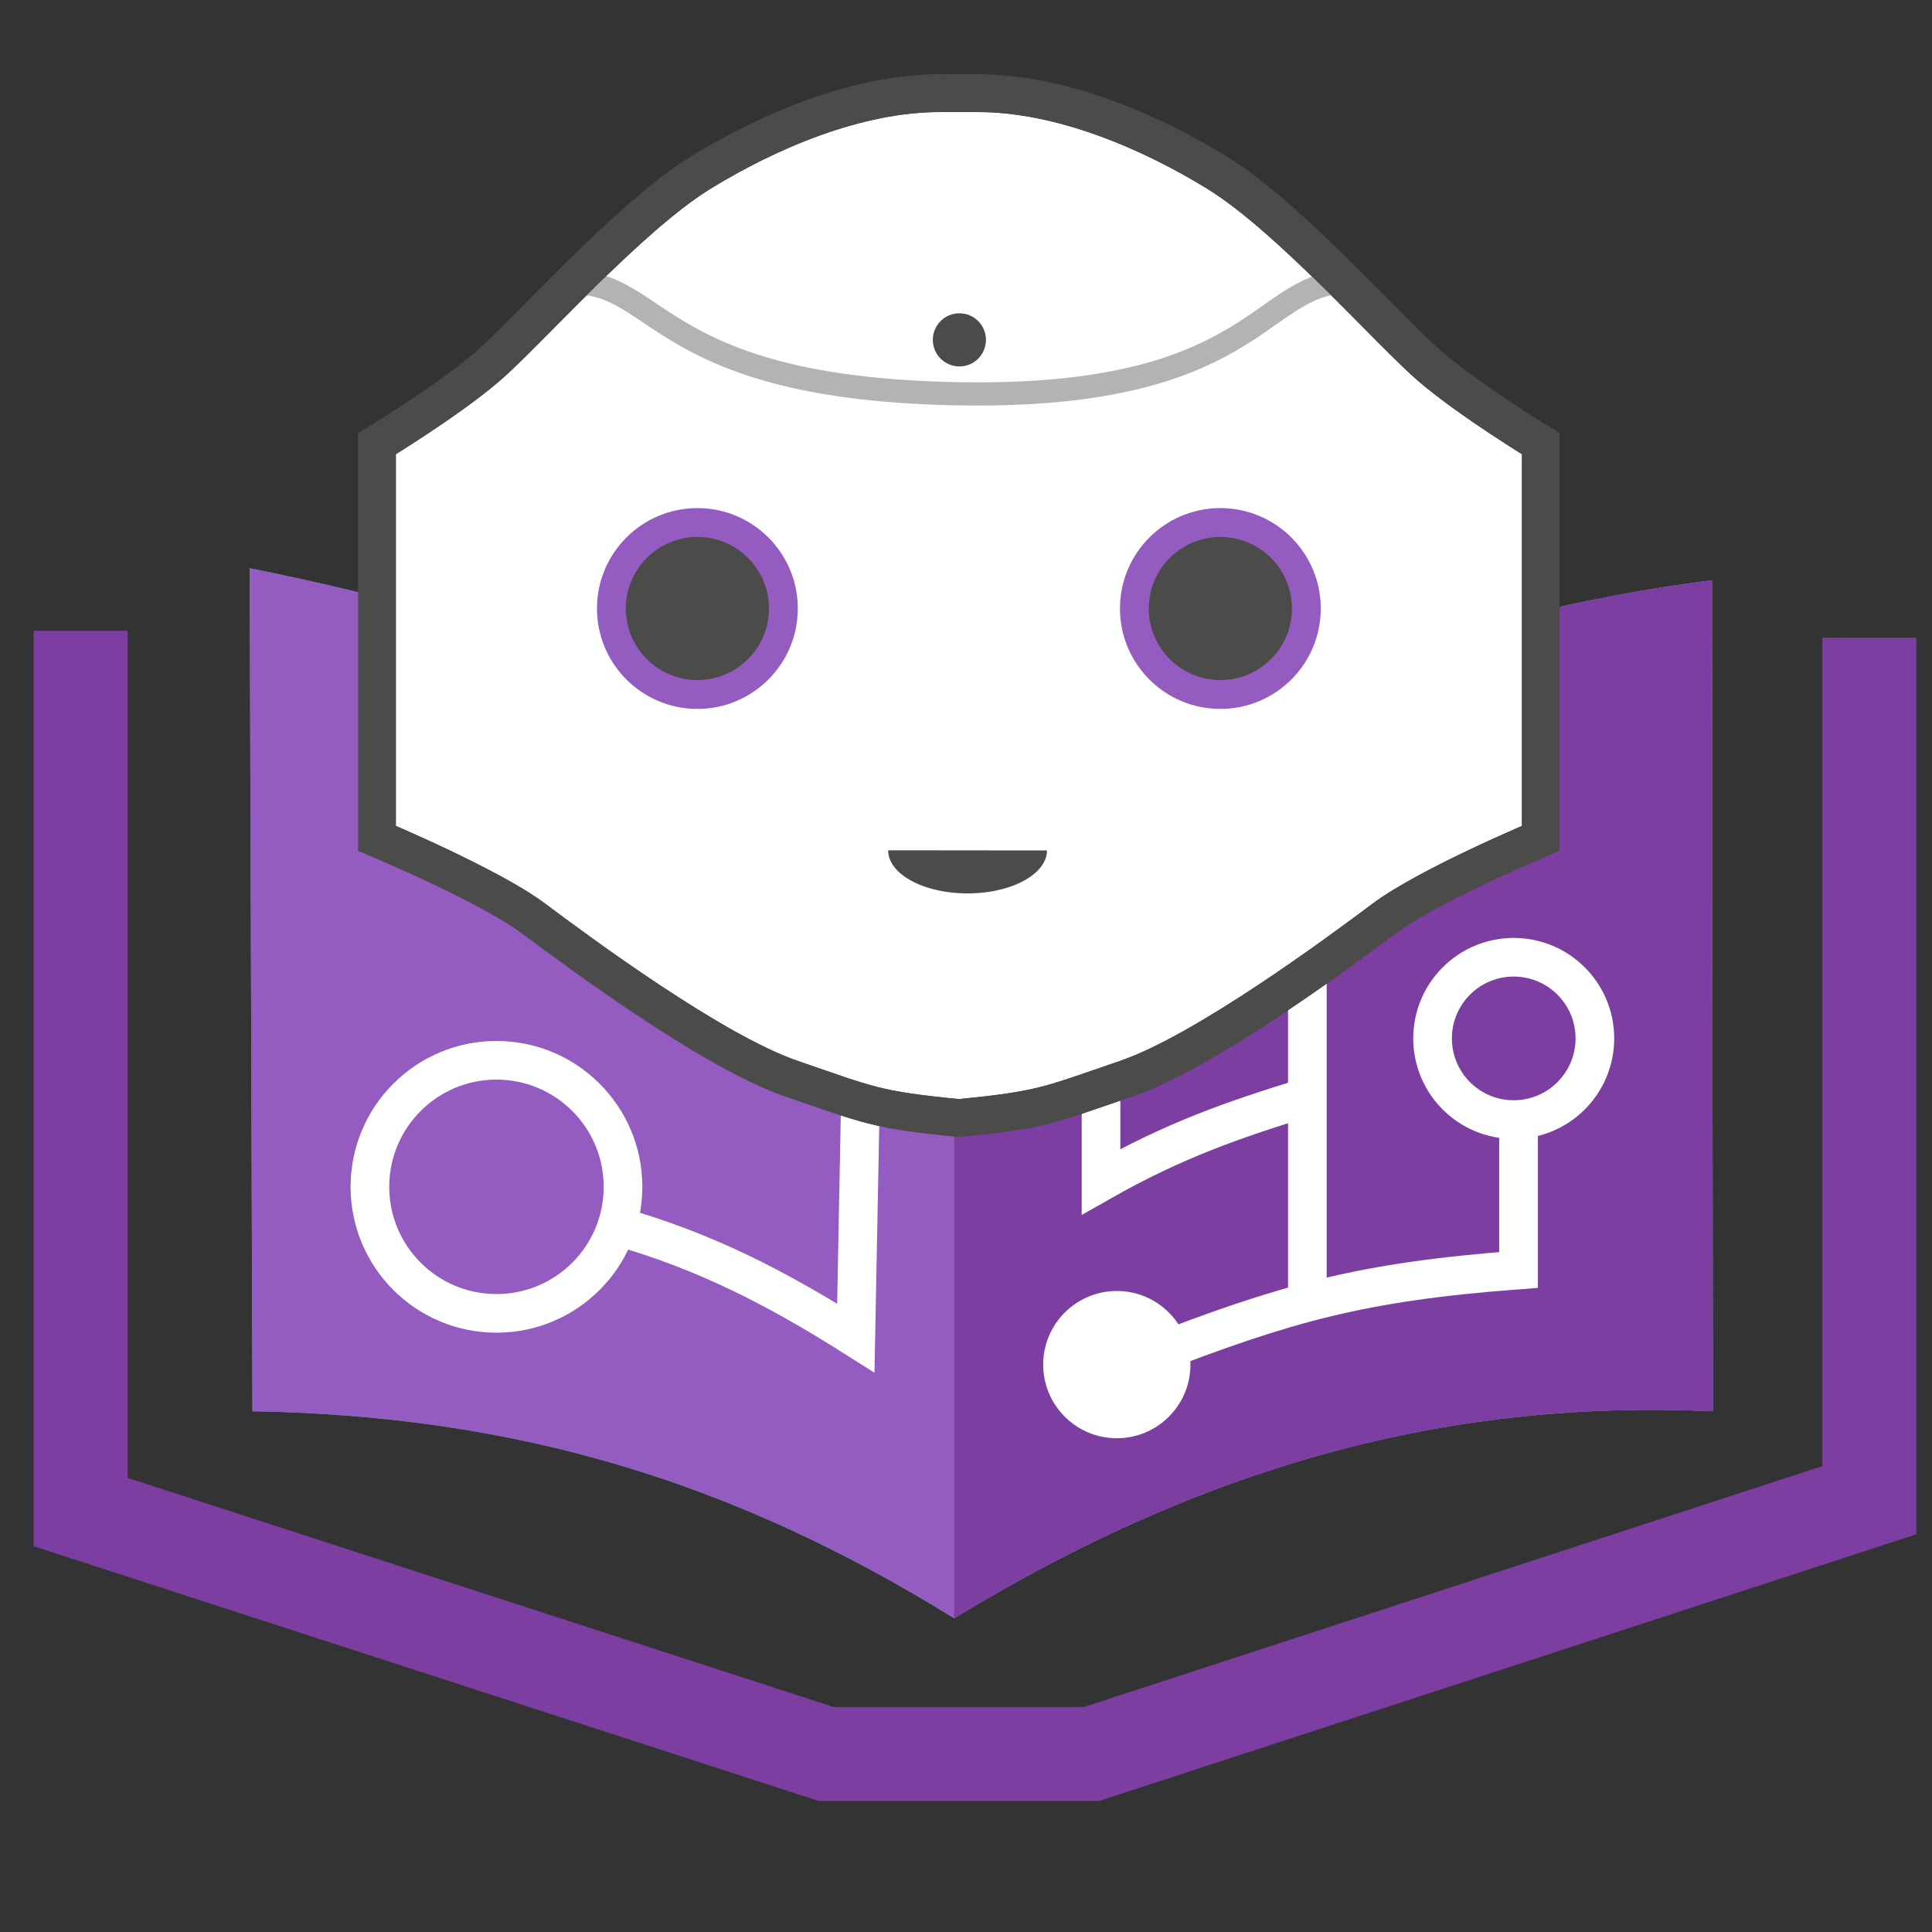
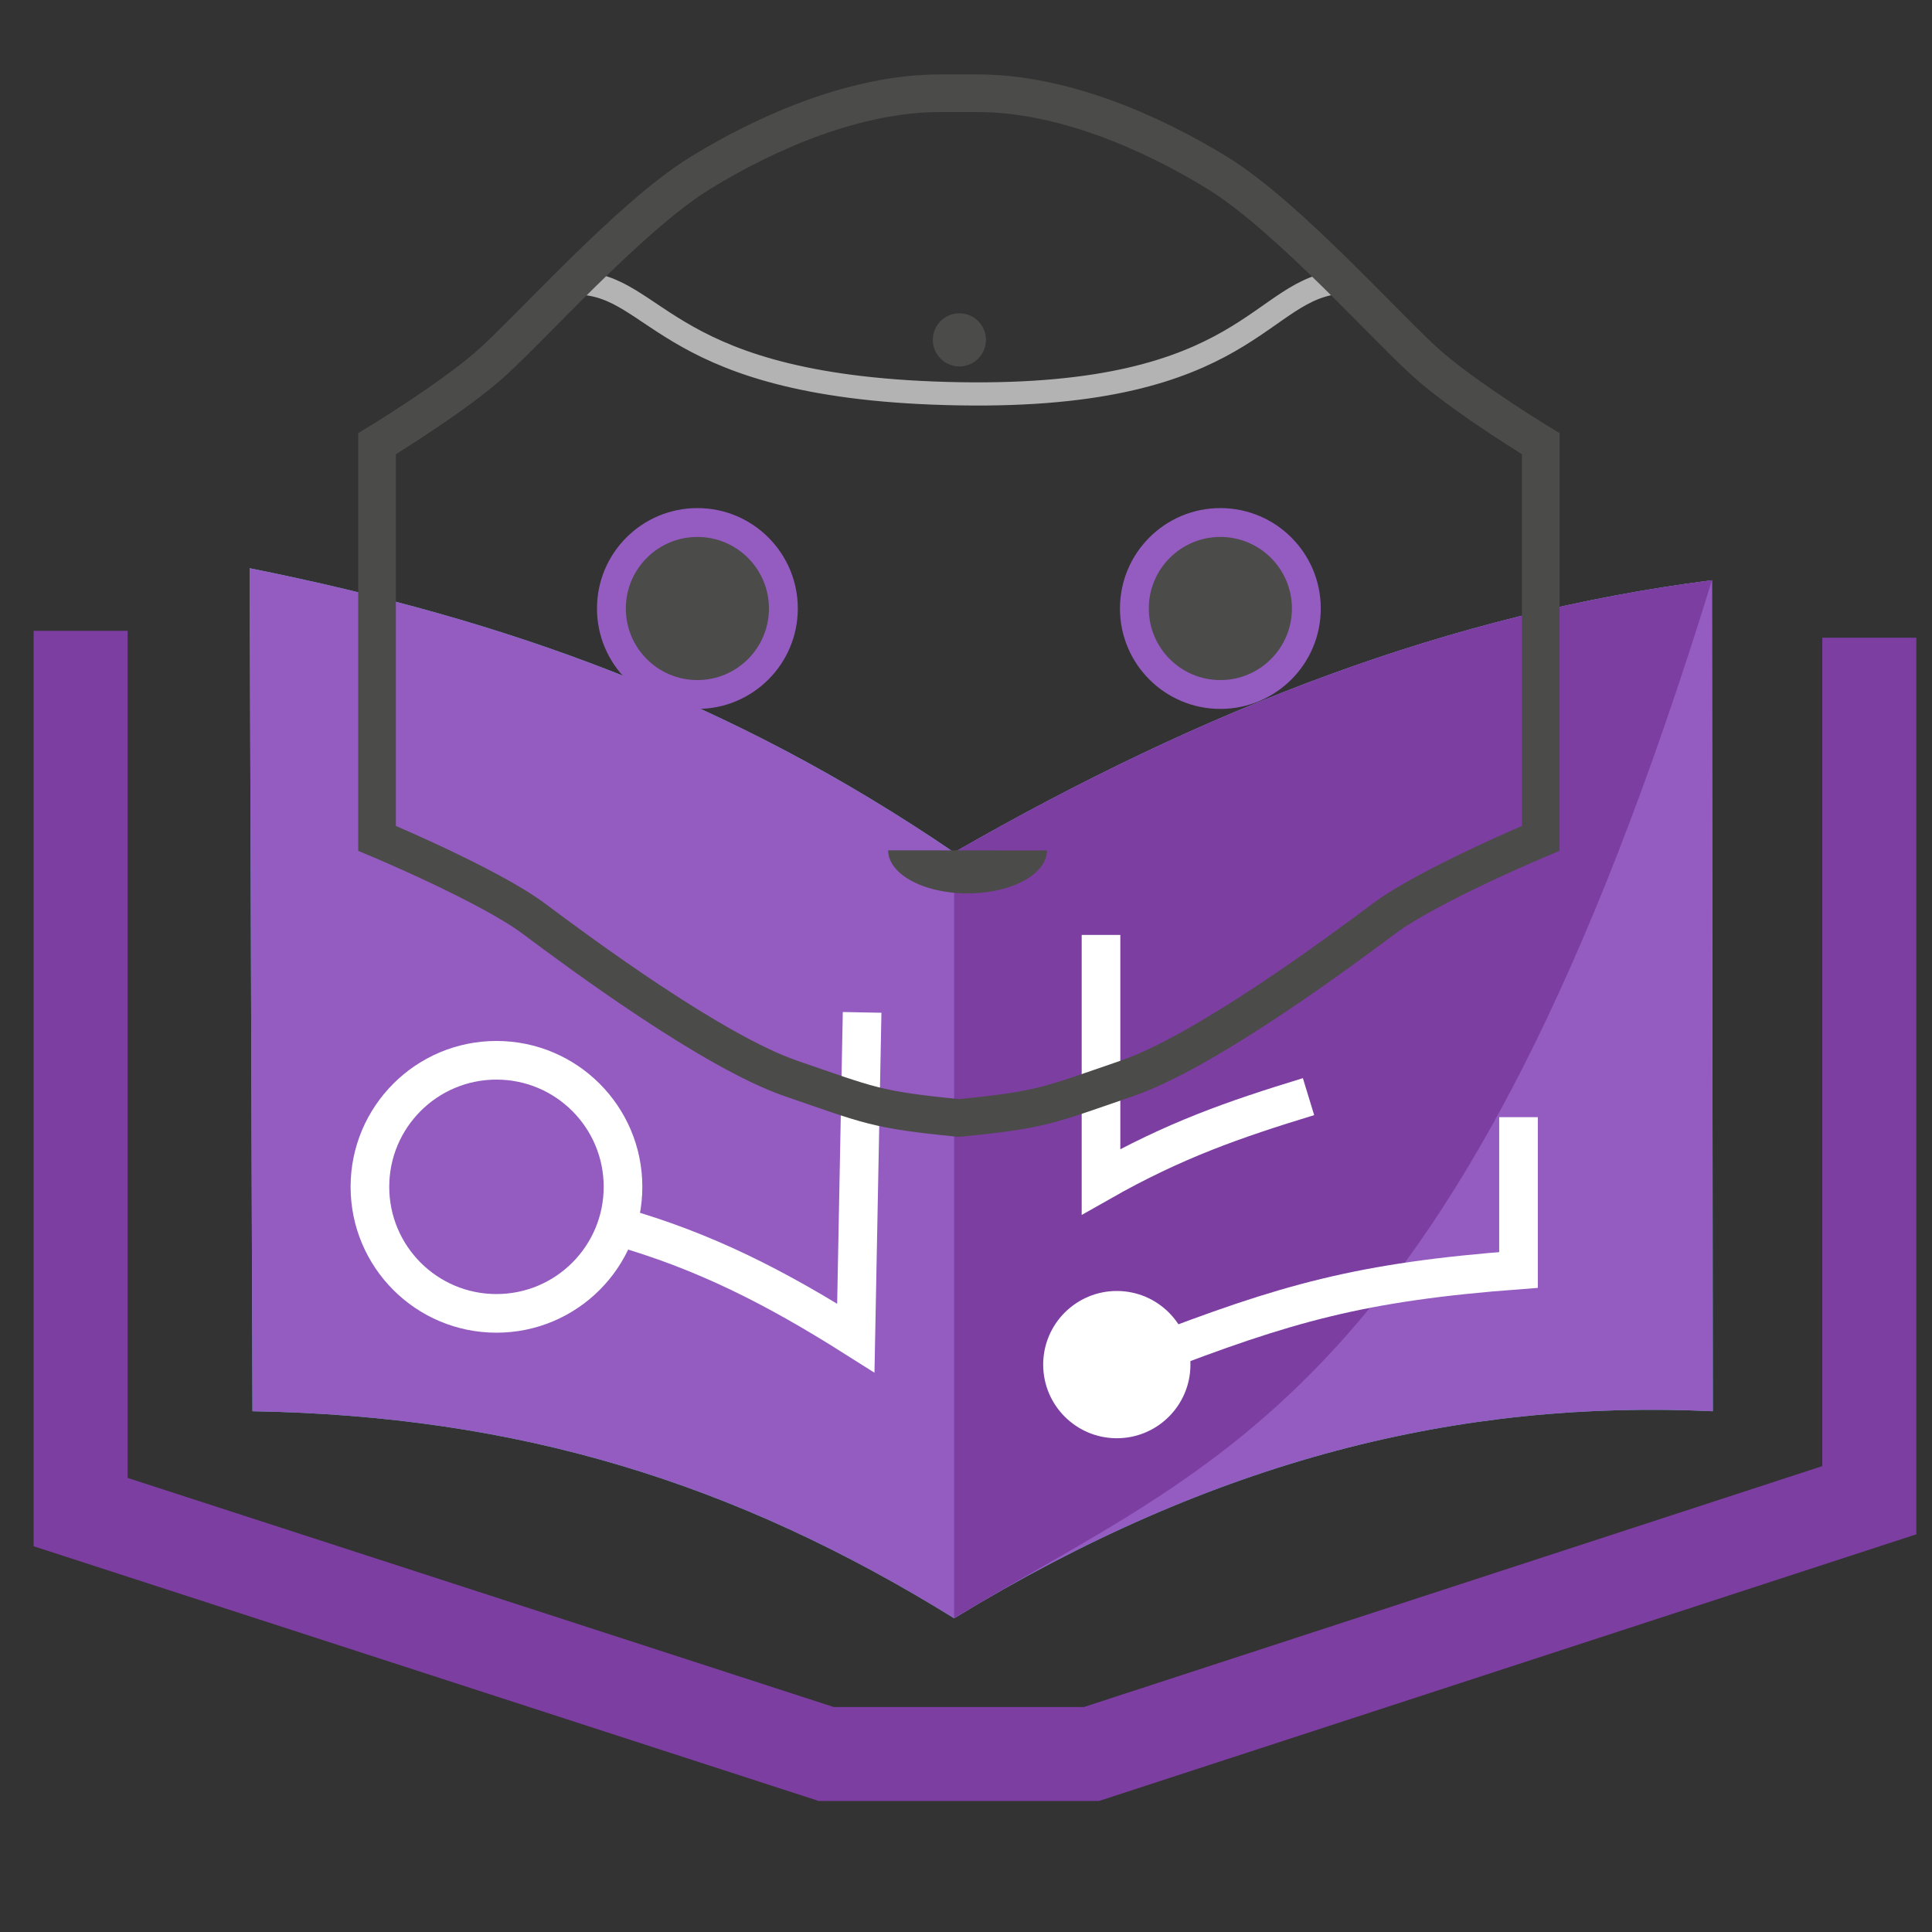
<svg xmlns="http://www.w3.org/2000/svg" xmlns:ns1="http://www.inkscape.org/namespaces/inkscape" xmlns:ns2="http://sodipodi.sourceforge.net/DTD/sodipodi-0.dtd" width="100mm" height="100mm" viewBox="0 0 100 100" version="1.1" id="svg5" ns1:version="1.1.2 (0a00cf5339, 2022-02-04)" ns2:docname="pepper_logo.svg" ns1:export-xdpi="8.1280003" ns1:export-ydpi="8.1280003">
  <rect x="0" y="0" width="100" height="100" fill="#333333" stroke="none" />
  <ns2:namedview id="namedview7" pagecolor="#ffffff" bordercolor="#666666" borderopacity="1.0" ns1:pageshadow="2" ns1:pageopacity="0.0" ns1:pagecheckerboard="0" ns1:document-units="mm" showgrid="false" ns1:zoom="0.98520764" ns1:cx="132.96689" ns1:cy="248.17104" ns1:window-width="925" ns1:window-height="1016" ns1:window-x="70" ns1:window-y="27" ns1:window-maximized="0" ns1:current-layer="g6605" />
  <defs id="defs2" />
  <g ns1:groupmode="layer" id="layer3" ns1:label="book" style="display:inline" ns2:insensitive="true">
    <path style="fill:none;stroke:#7d3ea2;stroke-width:4.865;stroke-linecap:butt;stroke-linejoin:miter;stroke-miterlimit:4;stroke-dasharray:none;stroke-opacity:1" d="M 4.173,32.651 V 78.265 L 42.767,90.787 h 13.725 L 96.755,77.651 V 33.009" id="path6866" ns2:nodetypes="cccccc" />
    <path style="fill:#55b0b1;fill-opacity:1;stroke:none;stroke-width:0.259px;stroke-linecap:butt;stroke-linejoin:miter;stroke-opacity:1" d="M 49.385,83.761 C 38.055,76.744 26.848,73.279 13.067,73.046 L 12.923,29.411 C 26.316,32.099 37.773,36.212 49.385,44.12 62.365,36.664 75.092,31.753 88.611,30.035 l 0.046,43.011 C 75.551,72.435 62.885,75.53 49.385,83.761" id="path7101" ns2:nodetypes="ccccccc" />
    <path style="fill:#945cc1;fill-opacity:1;stroke:none;stroke-width:0.259px;stroke-linecap:butt;stroke-linejoin:miter;stroke-opacity:1" d="M 49.385,83.761 C 38.055,76.744 26.848,73.279 13.067,73.046 L 12.923,29.411 C 26.316,32.099 37.773,36.212 49.385,44.12 62.365,36.664 75.092,31.753 88.611,30.035 l 0.046,43.011 C 75.551,72.435 62.885,75.53 49.385,83.761" id="path1496" ns2:nodetypes="ccccccc" />
-     <path style="fill:#7d3ea2;fill-opacity:1;stroke:none;stroke-width:0.259px;stroke-linecap:butt;stroke-linejoin:miter;stroke-opacity:1" d="M 49.385,83.761 V 44.12 C 62.365,36.664 75.092,31.753 88.611,30.035 l 0.046,43.011 C 75.551,72.435 62.885,75.53 49.385,83.761" id="path1578" ns2:nodetypes="ccccc" />
+     <path style="fill:#7d3ea2;fill-opacity:1;stroke:none;stroke-width:0.259px;stroke-linecap:butt;stroke-linejoin:miter;stroke-opacity:1" d="M 49.385,83.761 V 44.12 C 62.365,36.664 75.092,31.753 88.611,30.035 C 75.551,72.435 62.885,75.53 49.385,83.761" id="path1578" ns2:nodetypes="ccccc" />
  </g>
  <g ns1:groupmode="layer" id="layer1" ns1:label="thingsinbook" style="display:inline" ns2:insensitive="true">
-     <path style="font-variation-settings:normal;opacity:1;vector-effect:none;fill:none;fill-opacity:1;stroke:#ffffff;stroke-width:2;stroke-linecap:butt;stroke-linejoin:miter;stroke-miterlimit:4;stroke-dasharray:none;stroke-dashoffset:0;stroke-opacity:1;-inkscape-stroke:none;stop-color:#000000;stop-opacity:1" d="M 67.669,67.593 V 45.562" id="path3796" />
    <path style="font-variation-settings:normal;opacity:1;vector-effect:none;fill:none;fill-opacity:1;stroke:#ffffff;stroke-width:2;stroke-linecap:butt;stroke-linejoin:miter;stroke-miterlimit:4;stroke-dasharray:none;stroke-dashoffset:0;stroke-opacity:1;-inkscape-stroke:none;stop-color:#000000;stop-opacity:1" d="m 67.729,56.762 c -3.853,1.177 -6.948,2.253 -10.741,4.406 V 48.393" id="path3798" ns2:nodetypes="ccc" />
    <circle style="display:inline;fill:none;fill-opacity:1;stroke:#ffffff;stroke-width:2;stroke-miterlimit:4;stroke-dasharray:none" id="path1933" cx="25.697" cy="61.43" r="6.55" />
-     <circle style="display:inline;fill:none;fill-opacity:1;stroke:#ffffff;stroke-width:2;stroke-miterlimit:4;stroke-dasharray:none" id="circle2059" cx="78.35" cy="53.748" r="4.201" />
    <circle style="display:inline;fill:#ffffff;fill-opacity:1;stroke:none;stroke-width:1.551;stroke-miterlimit:4;stroke-dasharray:none" id="circle2061" cx="57.806" cy="70.632" r="3.811" />
    <path style="font-variation-settings:normal;display:inline;opacity:1;vector-effect:none;fill:none;fill-opacity:1;stroke:#ffffff;stroke-width:2;stroke-linecap:butt;stroke-linejoin:miter;stroke-miterlimit:4;stroke-dasharray:none;stroke-dashoffset:0;stroke-opacity:1;-inkscape-stroke:none;stop-color:#000000;stop-opacity:1" d="m 31.976,63.477 c 4.479,1.27 8.164,3.15 12.321,5.78 l 0.326,-16.856" id="path2132" ns2:nodetypes="ccc" />
    <path style="display:inline;fill:none;stroke:#ffffff;stroke-width:2;stroke-linecap:butt;stroke-linejoin:miter;stroke-miterlimit:4;stroke-dasharray:none;stroke-opacity:1" d="m 59.435,70.208 c 7.147,-2.762 10.998,-3.861 19.163,-4.475 v -7.908" id="path2186" ns2:nodetypes="ccc" />
  </g>
  <g ns1:label="UglyGrey copy" ns1:groupmode="layer" id="g6605" style="display:inline">
-     <path id="path6603" style="fill:#ffffff;stroke:#4b4b4a;stroke-width:1.948;stroke-linecap:butt;stroke-linejoin:miter;stroke-miterlimit:4;stroke-dasharray:none;stroke-opacity:1" d="m 49.68,57.862 c 4.272,-0.421 4.572,-0.645 8.632,-2.037 4.06,-1.393 11.008,-6.544 13.317,-8.273 2.31,-1.729 8.119,-4.16 8.119,-4.16 v -20.425 c 0,0 -3.59,-2.18 -5.664,-3.947 C 72.011,17.254 66.743,11.248 63.022,8.957 59.532,6.808 54.901,4.807 50.546,4.826 h -1.829 c -4.355,-0.02 -8.986,1.982 -12.475,4.13 -3.722,2.292 -8.989,8.297 -11.062,10.064 -2.073,1.767 -5.664,3.947 -5.664,3.947 v 20.425 c 0,0 5.81,2.431 8.119,4.16 2.31,1.729 9.257,6.88 13.317,8.273 4.06,1.393 4.359,1.617 8.631,2.037 z" ns2:nodetypes="cssccssccssccsscc" />
    <path style="opacity:1;fill:#4b4b4a;fill-opacity:1;stroke:none;stroke-width:2.74;stroke-miterlimit:4;stroke-dasharray:none" id="path6597" ns2:type="arc" ns2:cx="50.081333" ns2:cy="44.020393" ns2:rx="4.1087146" ns2:ry="2.222332" ns2:start="0" ns2:end="3.145037" ns2:open="true" ns2:arc-type="arc" d="m 54.19,44.02 a 4.109,2.222 0 0 1 -2.058,1.926 4.109,2.222 0 0 1 -4.113,-0.004 4.109,2.222 0 0 1 -2.046,-1.93" />
    <circle style="fill:#945cc1;fill-opacity:1;stroke-width:2.349;stroke-miterlimit:4;stroke-dasharray:none" id="circle6593" cx="36.097" cy="31.496" r="5.197" />
    <circle style="fill:#945cc1;fill-opacity:1;stroke-width:2.349;stroke-miterlimit:4;stroke-dasharray:none" id="circle6595" cx="63.166" cy="31.496" r="5.197" />
    <circle style="fill:#4b4b4a;fill-opacity:1;stroke-width:1.674;stroke-miterlimit:4;stroke-dasharray:none" id="circle6679" cx="36.097" cy="31.496" r="3.704" />
    <circle style="fill:#4b4b4a;fill-opacity:1;stroke-width:1.674;stroke-miterlimit:4;stroke-dasharray:none" id="circle6699" cx="63.166" cy="31.496" r="3.704" />
    <path id="path5151" style="fill:none;stroke:#b3b3b3;stroke-width:1.2;stop-color:#000000;stroke-miterlimit:4;stroke-dasharray:none" d="m 69.489,14.601 c -4.317,0.226 -4.754,6.032 -19.808,5.782 -15.41,-0.256 -15.521,-5.682 -19.849,-5.737" ns2:nodetypes="csc" />
    <circle style="fill:#4b4b4a;stroke:none;stroke-width:1.922;stroke-miterlimit:4;stroke-dasharray:none;stop-color:#000000;font-variation-settings:normal;opacity:1;vector-effect:none;fill-opacity:1;stroke-linecap:butt;stroke-linejoin:miter;stroke-dashoffset:0;stroke-opacity:1;-inkscape-stroke:none;stop-opacity:1" id="path6219" cx="49.658" cy="17.591" r="1.375" />
    <path id="path6415" style="fill:none;stroke:#4b4b4a;stroke-width:1.948;stroke-linecap:butt;stroke-linejoin:miter;stroke-miterlimit:4;stroke-dasharray:none;stroke-opacity:1" d="m 49.68,57.862 c 4.272,-0.421 4.572,-0.645 8.632,-2.037 4.06,-1.393 11.008,-6.544 13.317,-8.273 2.31,-1.729 8.119,-4.16 8.119,-4.16 v -20.425 c 0,0 -3.59,-2.18 -5.664,-3.947 C 72.011,17.254 66.743,11.248 63.022,8.957 59.532,6.808 54.901,4.807 50.546,4.826 h -1.829 c -4.355,-0.02 -8.986,1.982 -12.475,4.13 -3.722,2.292 -8.989,8.297 -11.062,10.064 -2.073,1.767 -5.664,3.947 -5.664,3.947 v 20.425 c 0,0 5.81,2.431 8.119,4.16 2.31,1.729 9.257,6.88 13.317,8.273 4.06,1.393 4.359,1.617 8.631,2.037 z" ns2:nodetypes="cssccssccssccsscc" />
  </g>
</svg>